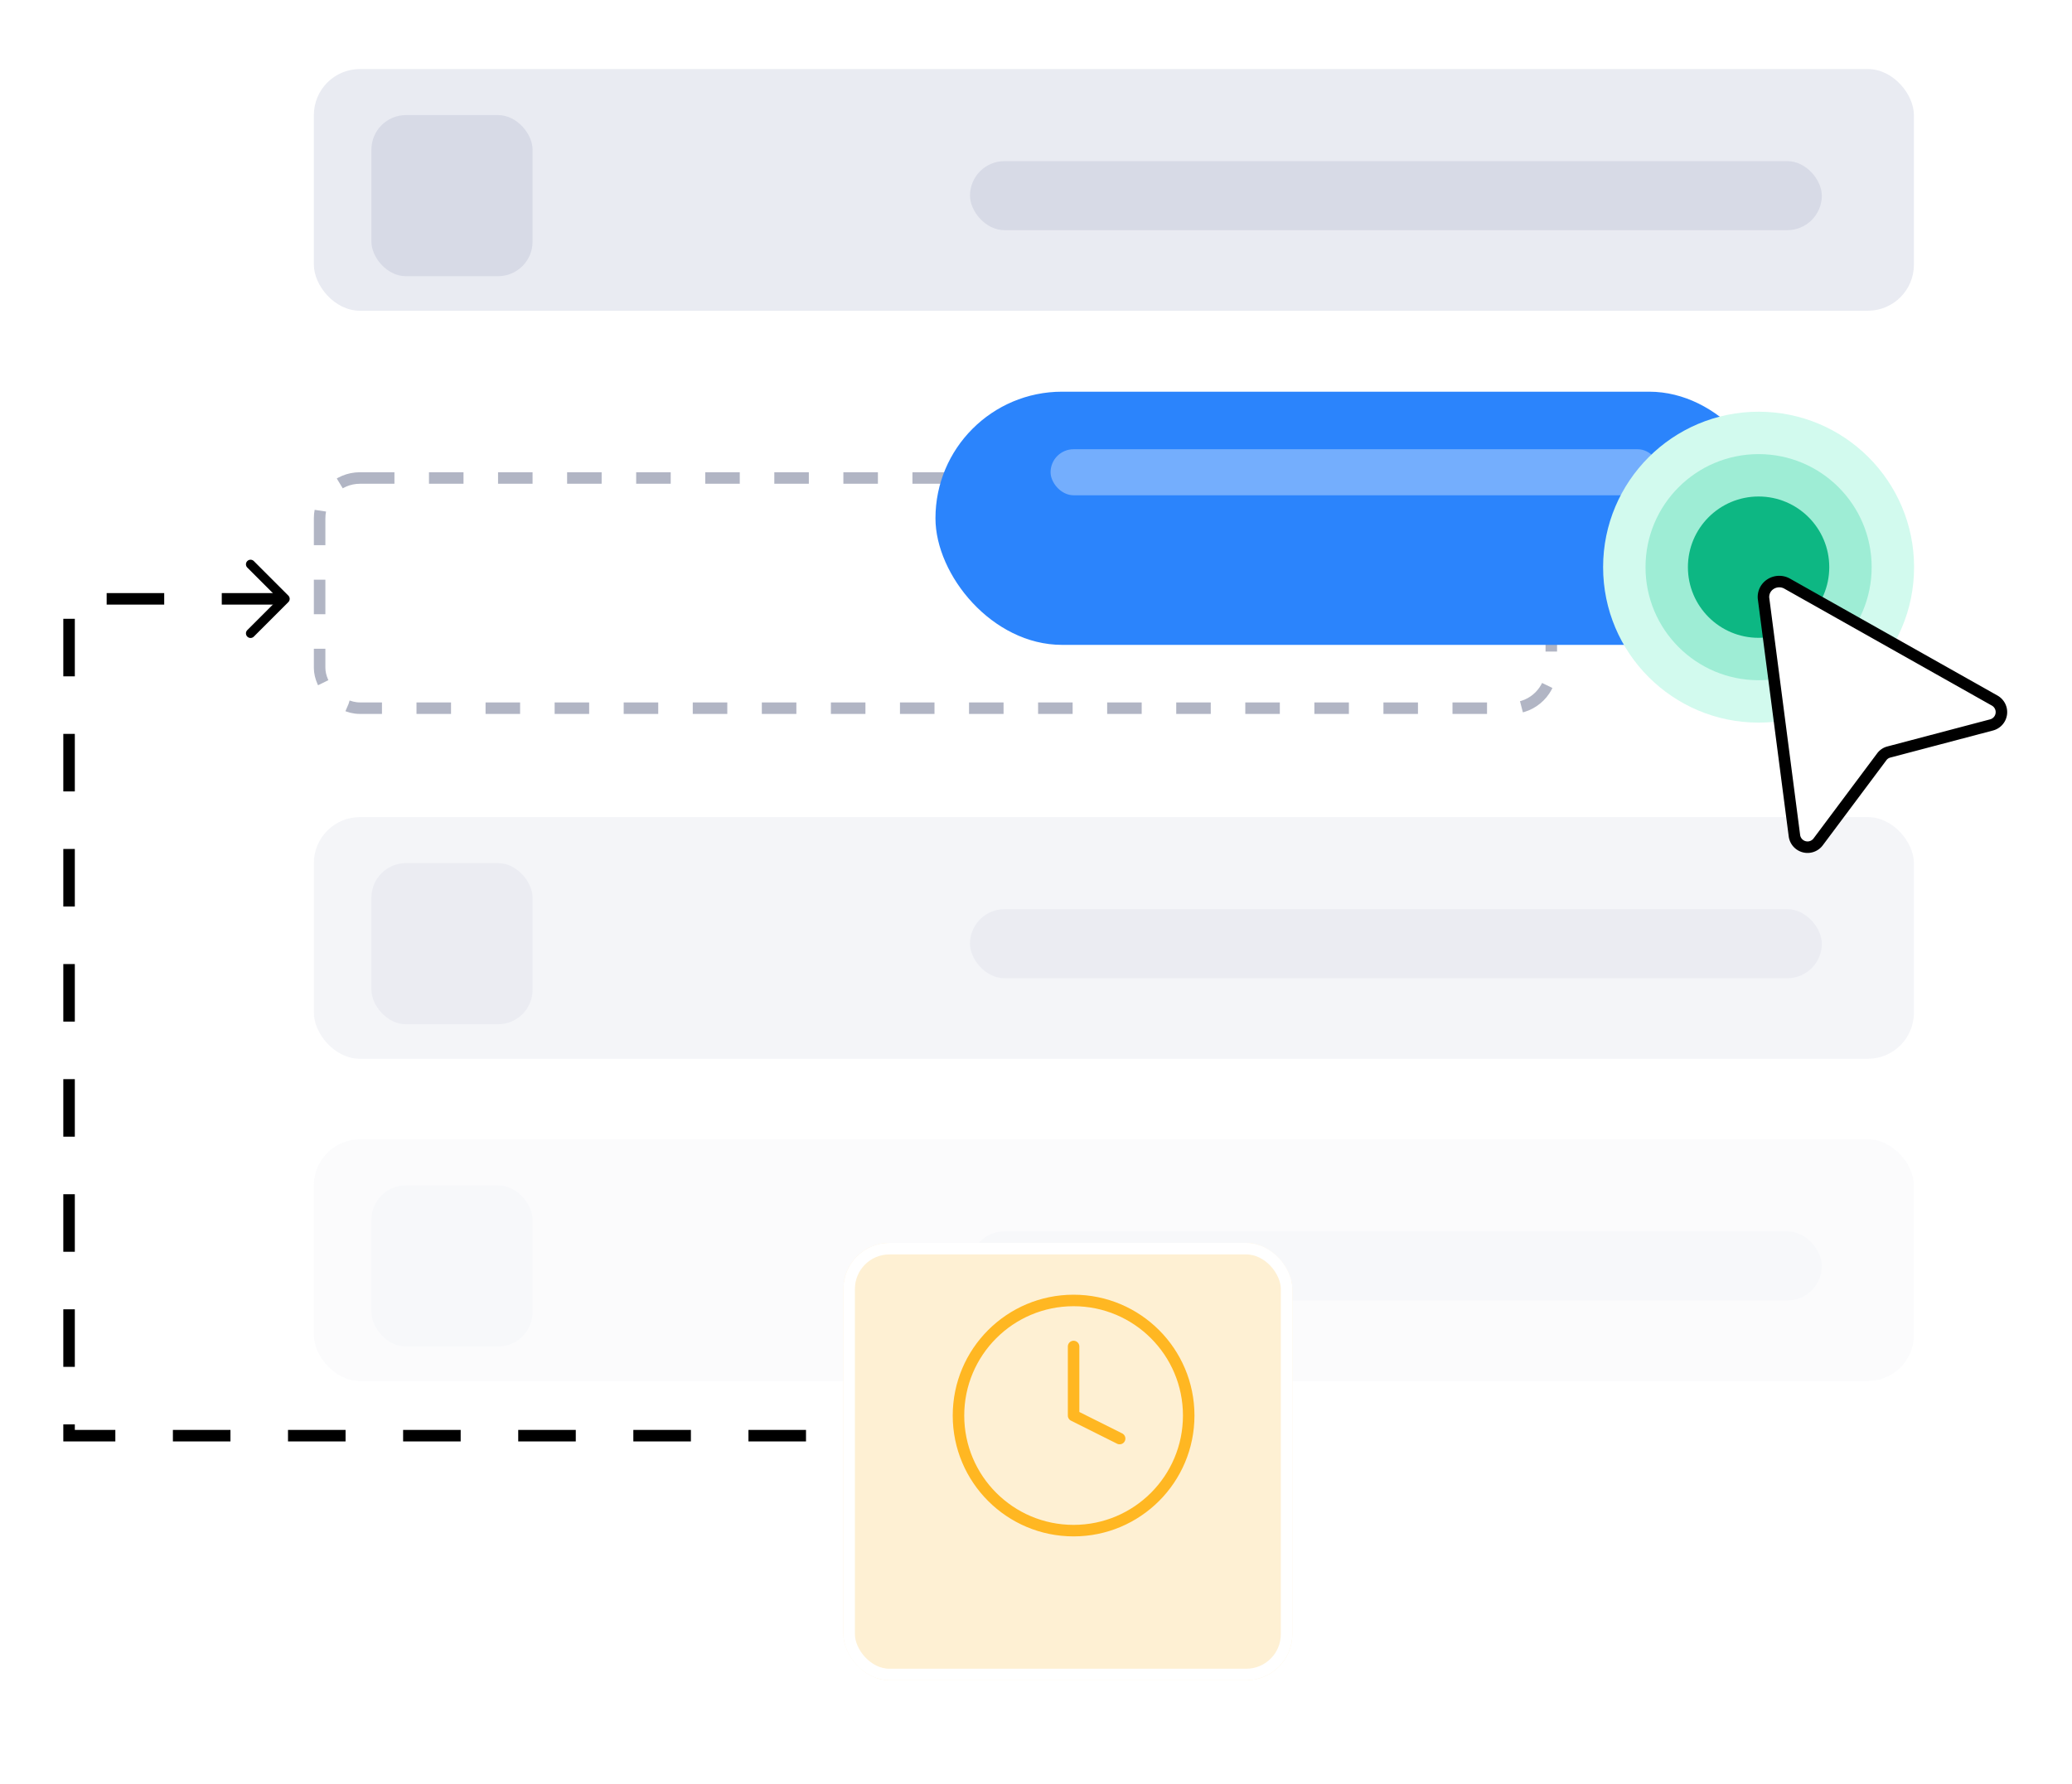
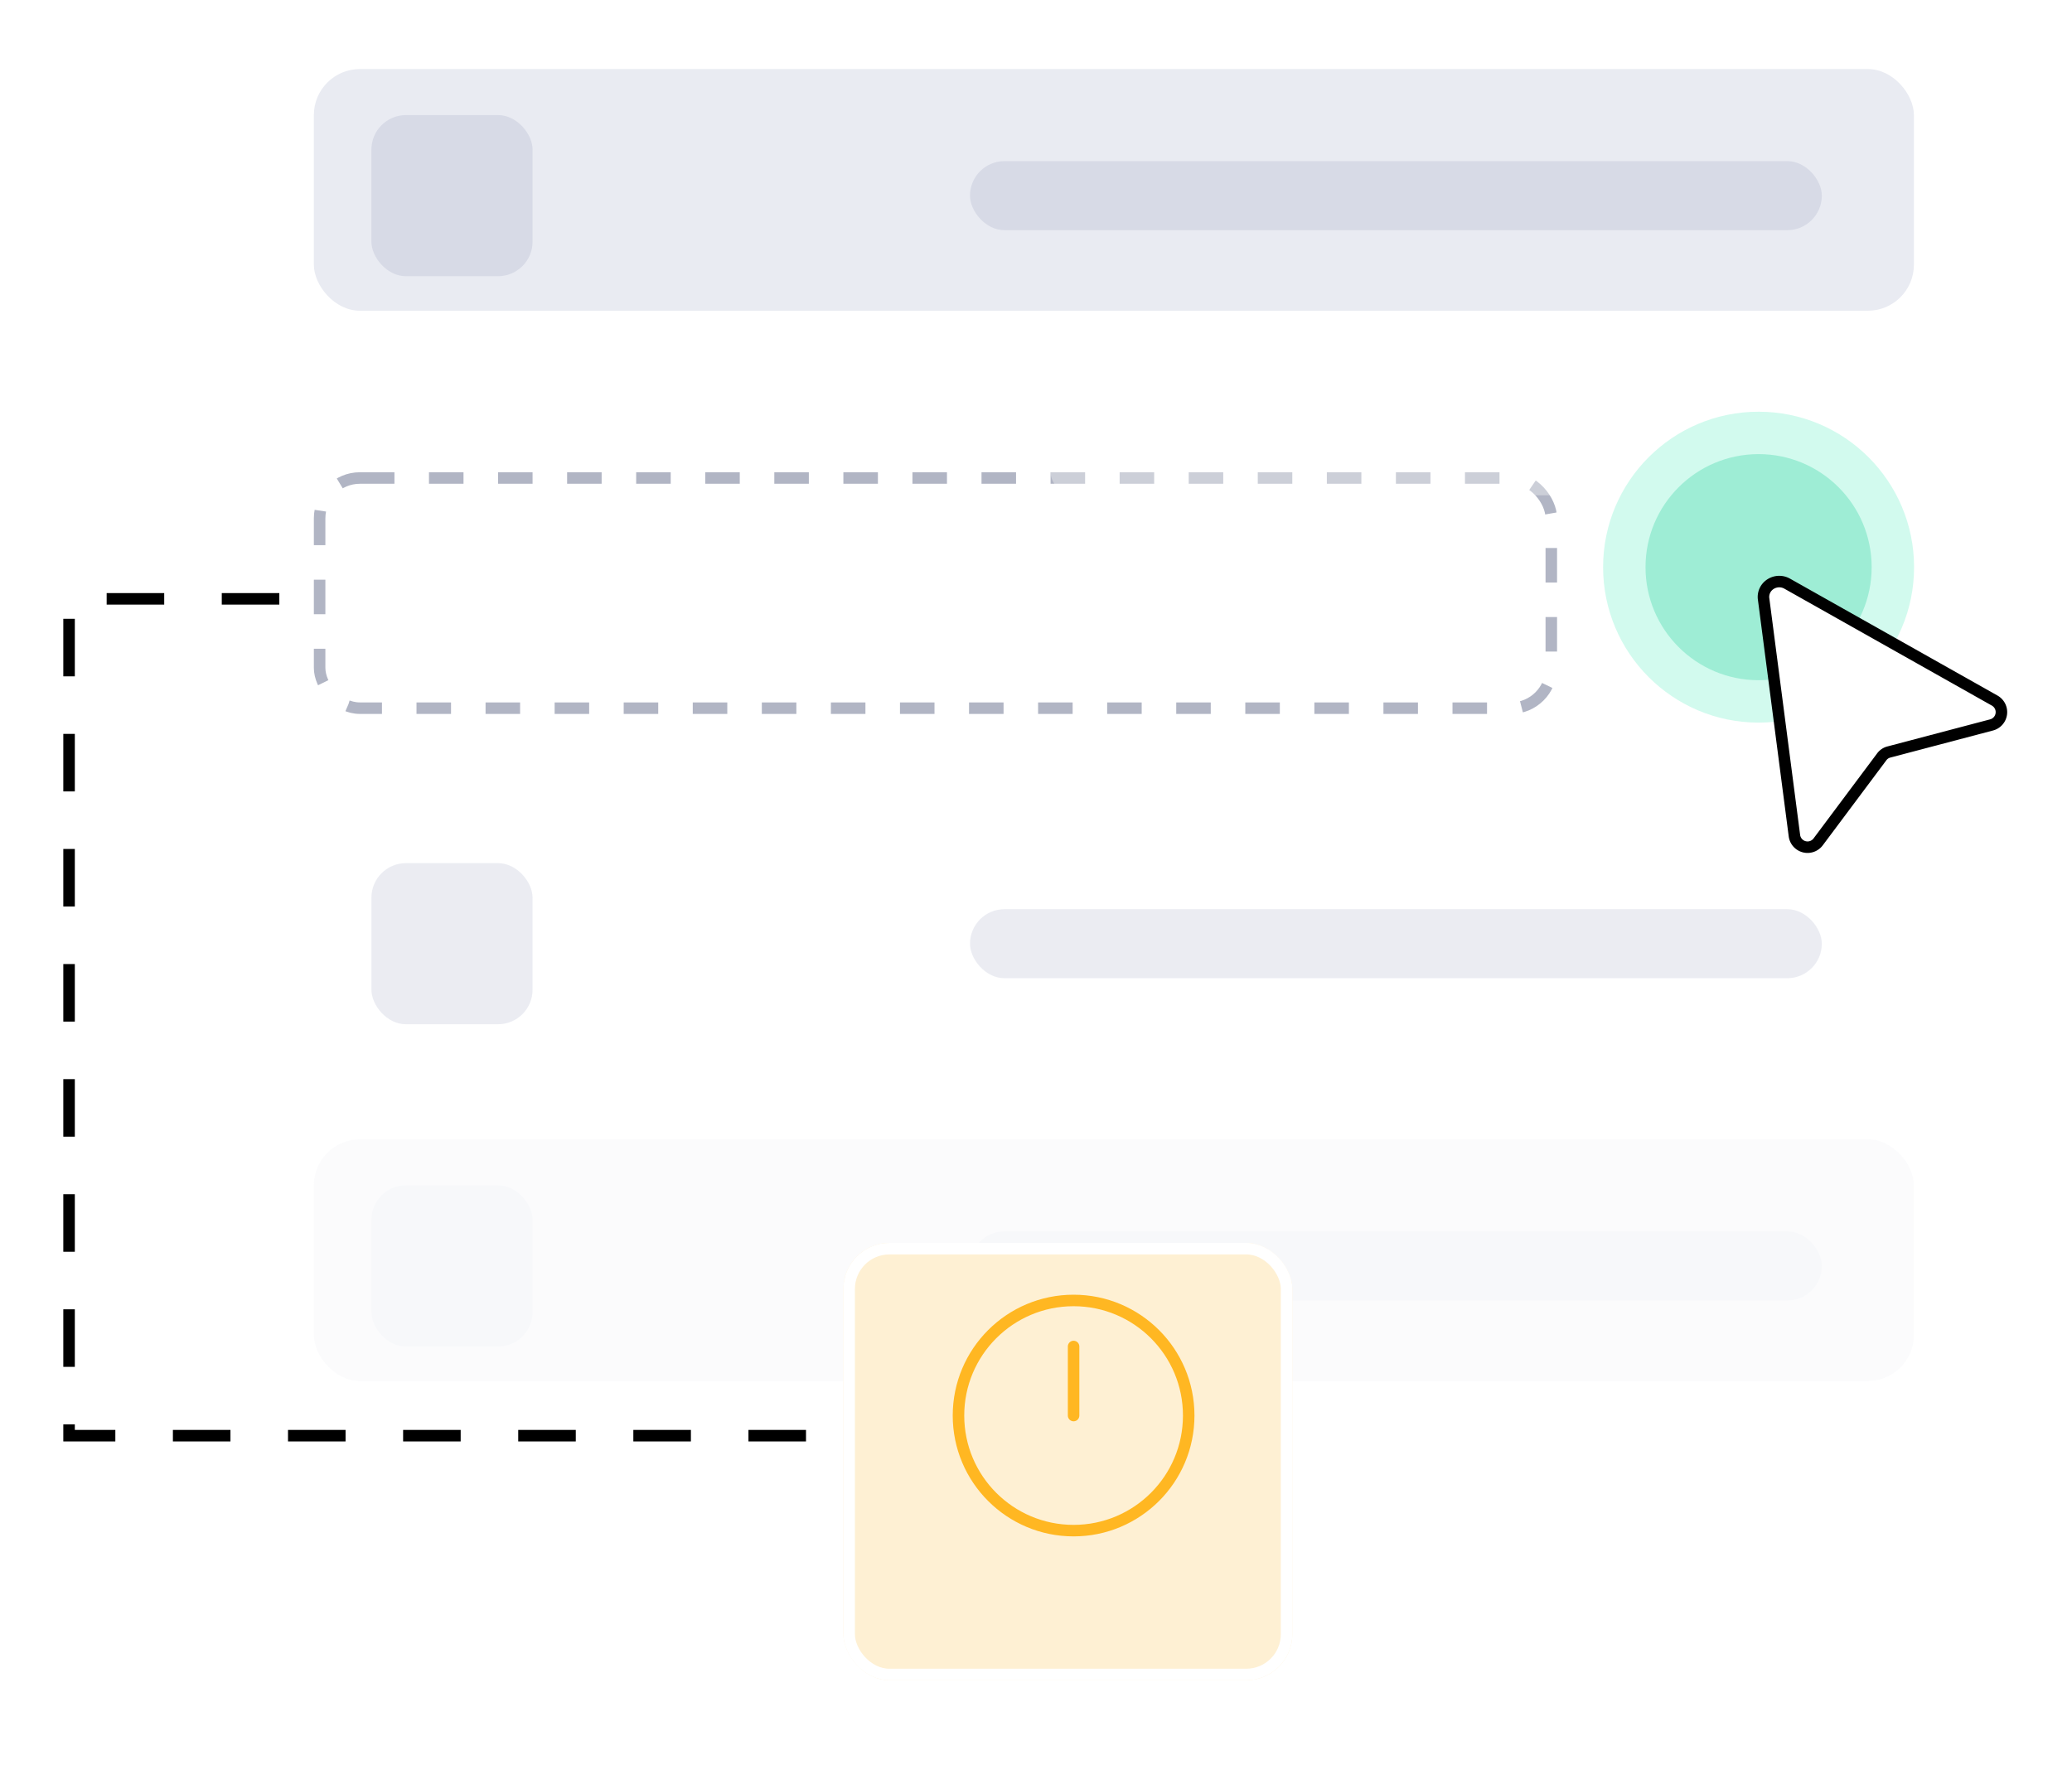
<svg xmlns="http://www.w3.org/2000/svg" width="180" height="155" viewBox="0 0 180 155">
  <defs>
    <filter id="Rectangle_6255" x="64.266" y="99" width="57" height="56" filterUnits="userSpaceOnUse">
      <feOffset dy="4" input="SourceAlpha" />
      <feGaussianBlur stdDeviation="3" result="blur" />
      <feFlood flood-opacity="0.082" />
      <feComposite operator="in" in2="blur" />
      <feComposite in="SourceGraphic" />
    </filter>
    <filter id="Rectangle_6258" x="66.266" y="19.035" width="103" height="52" filterUnits="userSpaceOnUse">
      <feOffset dy="4" input="SourceAlpha" />
      <feGaussianBlur stdDeviation="5" result="blur-2" />
      <feFlood flood-opacity="0.082" />
      <feComposite operator="in" in2="blur-2" />
      <feComposite in="SourceGraphic" />
    </filter>
  </defs>
  <g id="Group_15702" data-name="Group 15702" transform="translate(-952 -1621)">
    <rect id="Rectangle_6340" data-name="Rectangle 6340" width="180" height="147" transform="translate(952 1621)" fill="#fff" />
    <g id="Group_15701" data-name="Group 15701" transform="translate(2.318)">
      <g id="Group_15391" data-name="Group 15391" transform="translate(95.948 1606)">
        <g id="Group_15391-2" data-name="Group 15391" transform="translate(881 21)">
          <rect id="Rectangle_6251" data-name="Rectangle 6251" width="139" height="21" rx="4" fill="#e9ebf2" />
          <rect id="Rectangle_6252" data-name="Rectangle 6252" width="14" height="14" rx="3" transform="translate(5 4)" fill="#d7dae6" />
          <rect id="Rectangle_6253" data-name="Rectangle 6253" width="74" height="6" rx="3" transform="translate(57 8)" fill="#d7dae6" />
        </g>
        <g id="Group_15392" data-name="Group 15392" transform="translate(881 86)" opacity="0.5">
-           <rect id="Rectangle_6251-2" data-name="Rectangle 6251" width="139" height="21" rx="4" fill="#e9ebf2" />
          <rect id="Rectangle_6252-2" data-name="Rectangle 6252" width="14" height="14" rx="3" transform="translate(5 4)" fill="#d7dae6" />
          <rect id="Rectangle_6253-2" data-name="Rectangle 6253" width="74" height="6" rx="3" transform="translate(57 8)" fill="#d7dae6" />
        </g>
        <g id="Group_15393" data-name="Group 15393" transform="translate(881 114)" opacity="0.2">
          <rect id="Rectangle_6251-3" data-name="Rectangle 6251" width="139" height="21" rx="4" fill="#e9ebf2" />
          <rect id="Rectangle_6252-3" data-name="Rectangle 6252" width="14" height="14" rx="3" transform="translate(5 4)" fill="#d7dae6" />
          <rect id="Rectangle_6253-3" data-name="Rectangle 6253" width="74" height="6" rx="3" transform="translate(57 8)" fill="#d7dae6" />
        </g>
        <g id="Rectangle_6254" data-name="Rectangle 6254" transform="translate(881 56.035)" fill="none" stroke="#b1b5c4" stroke-width="1" stroke-dasharray="3">
          <rect width="108" height="21" rx="4" stroke="none" />
          <rect x="0.5" y="0.5" width="107" height="20" rx="3.5" fill="none" />
        </g>
      </g>
      <g transform="matrix(1, 0, 0, 1, 949.68, 1621)" filter="url(#Rectangle_6255)">
        <g id="Rectangle_6255-2" data-name="Rectangle 6255" transform="translate(73.27 104)" fill="#fef0d3" stroke="#fff" stroke-width="1">
          <rect width="39" height="38" rx="4" stroke="none" />
          <rect x="0.5" y="0.5" width="38" height="37" rx="3.5" fill="none" />
        </g>
      </g>
      <g id="Group_15568" data-name="Group 15568" transform="translate(710.948 -80.965)">
        <g transform="matrix(1, 0, 0, 1, 238.73, 1701.97)" filter="url(#Rectangle_6258)">
-           <rect id="Rectangle_6258-2" data-name="Rectangle 6258" width="73" height="22" rx="11" transform="translate(81.27 30.03)" fill="#2b84fc" />
-         </g>
+           </g>
        <rect id="Rectangle_6259" data-name="Rectangle 6259" width="53" height="4" rx="2" transform="translate(330 1741)" fill="#fff" opacity="0.345" />
      </g>
      <path id="Path_90115" data-name="Path 90115" d="M3794,1020.035h-18.266v72.714h66.8" transform="translate(-2820.052 653)" fill="none" stroke="#000" stroke-width="1" stroke-dasharray="5" />
-       <path id="chevron-down_1_" data-name="chevron-down (1)" d="M6,9l3,3,3-3" transform="translate(962.448 1682.035) rotate(-90)" fill="none" stroke="#000" stroke-linecap="round" stroke-linejoin="round" stroke-width="0.8" />
      <g id="Group_15567" data-name="Group 15567" transform="translate(1088.948 1656.775)">
        <g id="Group_15345" data-name="Group 15345" transform="translate(0)">
          <circle id="Ellipse_18" data-name="Ellipse 18" cx="13.507" cy="13.507" r="13.507" fill="#d2faee" />
          <circle id="Ellipse_19" data-name="Ellipse 19" cx="9.823" cy="9.823" r="9.823" transform="translate(3.684 3.684)" fill="#9eedd5" />
-           <circle id="Ellipse_17" data-name="Ellipse 17" cx="6.14" cy="6.14" r="6.14" transform="translate(7.367 7.367)" fill="#0db783" />
        </g>
        <path id="Path_90041" data-name="Path 90041" d="M1.822.076A1.4,1.4,0,0,0,.4.4a1.316,1.316,0,0,0-.319,1.42L6.614,21.443a1.15,1.15,0,0,0,2.13.142l4.011-8.305a1.107,1.107,0,0,1,.532-.532l8.305-4.011a1.151,1.151,0,0,0-.142-2.13Z" transform="translate(14.218 14.519) rotate(11)" fill="#fff" stroke="#000" stroke-width="1" />
      </g>
      <g id="clock_1_" data-name="clock (1)" transform="translate(1030.948 1732)">
        <circle id="Ellipse_45" data-name="Ellipse 45" cx="10" cy="10" r="10" transform="translate(2 2)" fill="none" stroke="#ffb722" stroke-linecap="round" stroke-linejoin="round" stroke-width="1" />
-         <path id="Path_90179" data-name="Path 90179" d="M12,6v6l4,2" fill="none" stroke="#ffb722" stroke-linecap="round" stroke-linejoin="round" stroke-width="1" />
+         <path id="Path_90179" data-name="Path 90179" d="M12,6v6" fill="none" stroke="#ffb722" stroke-linecap="round" stroke-linejoin="round" stroke-width="1" />
      </g>
    </g>
  </g>
</svg>